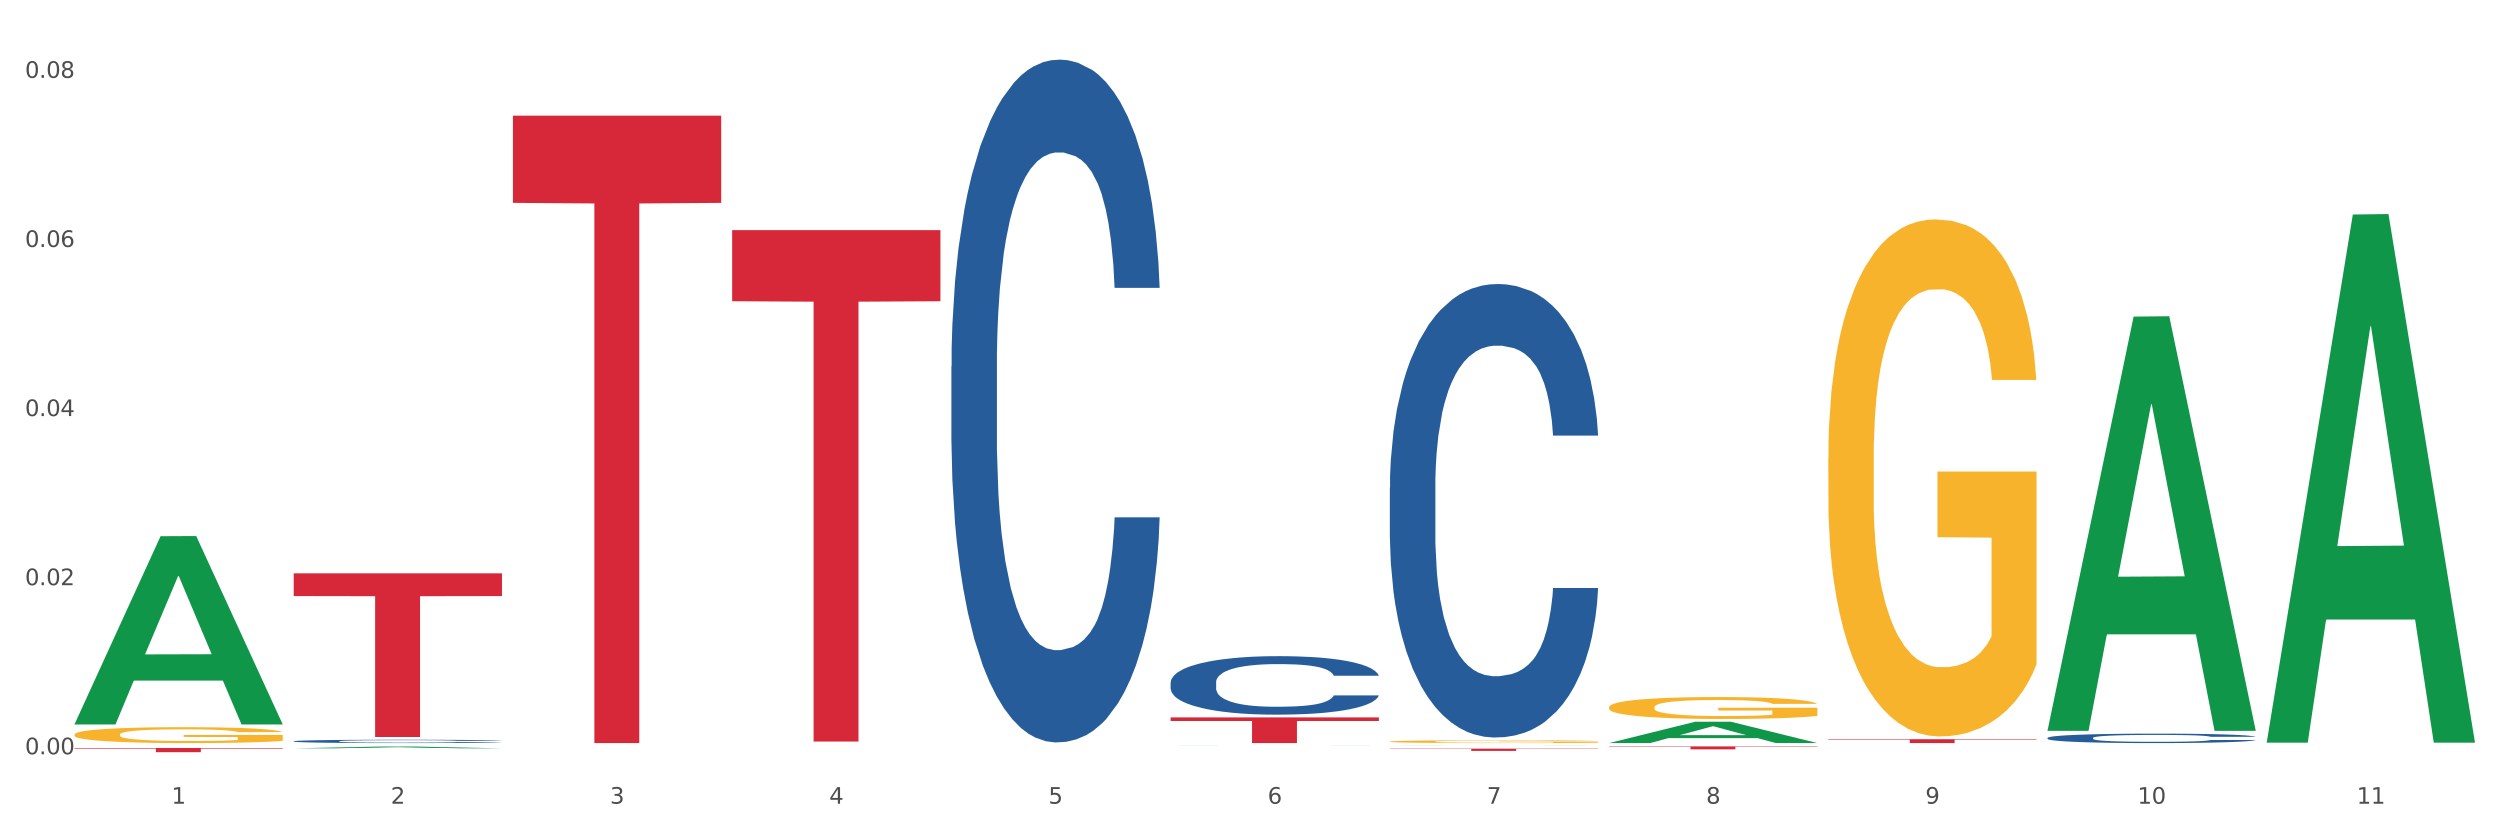
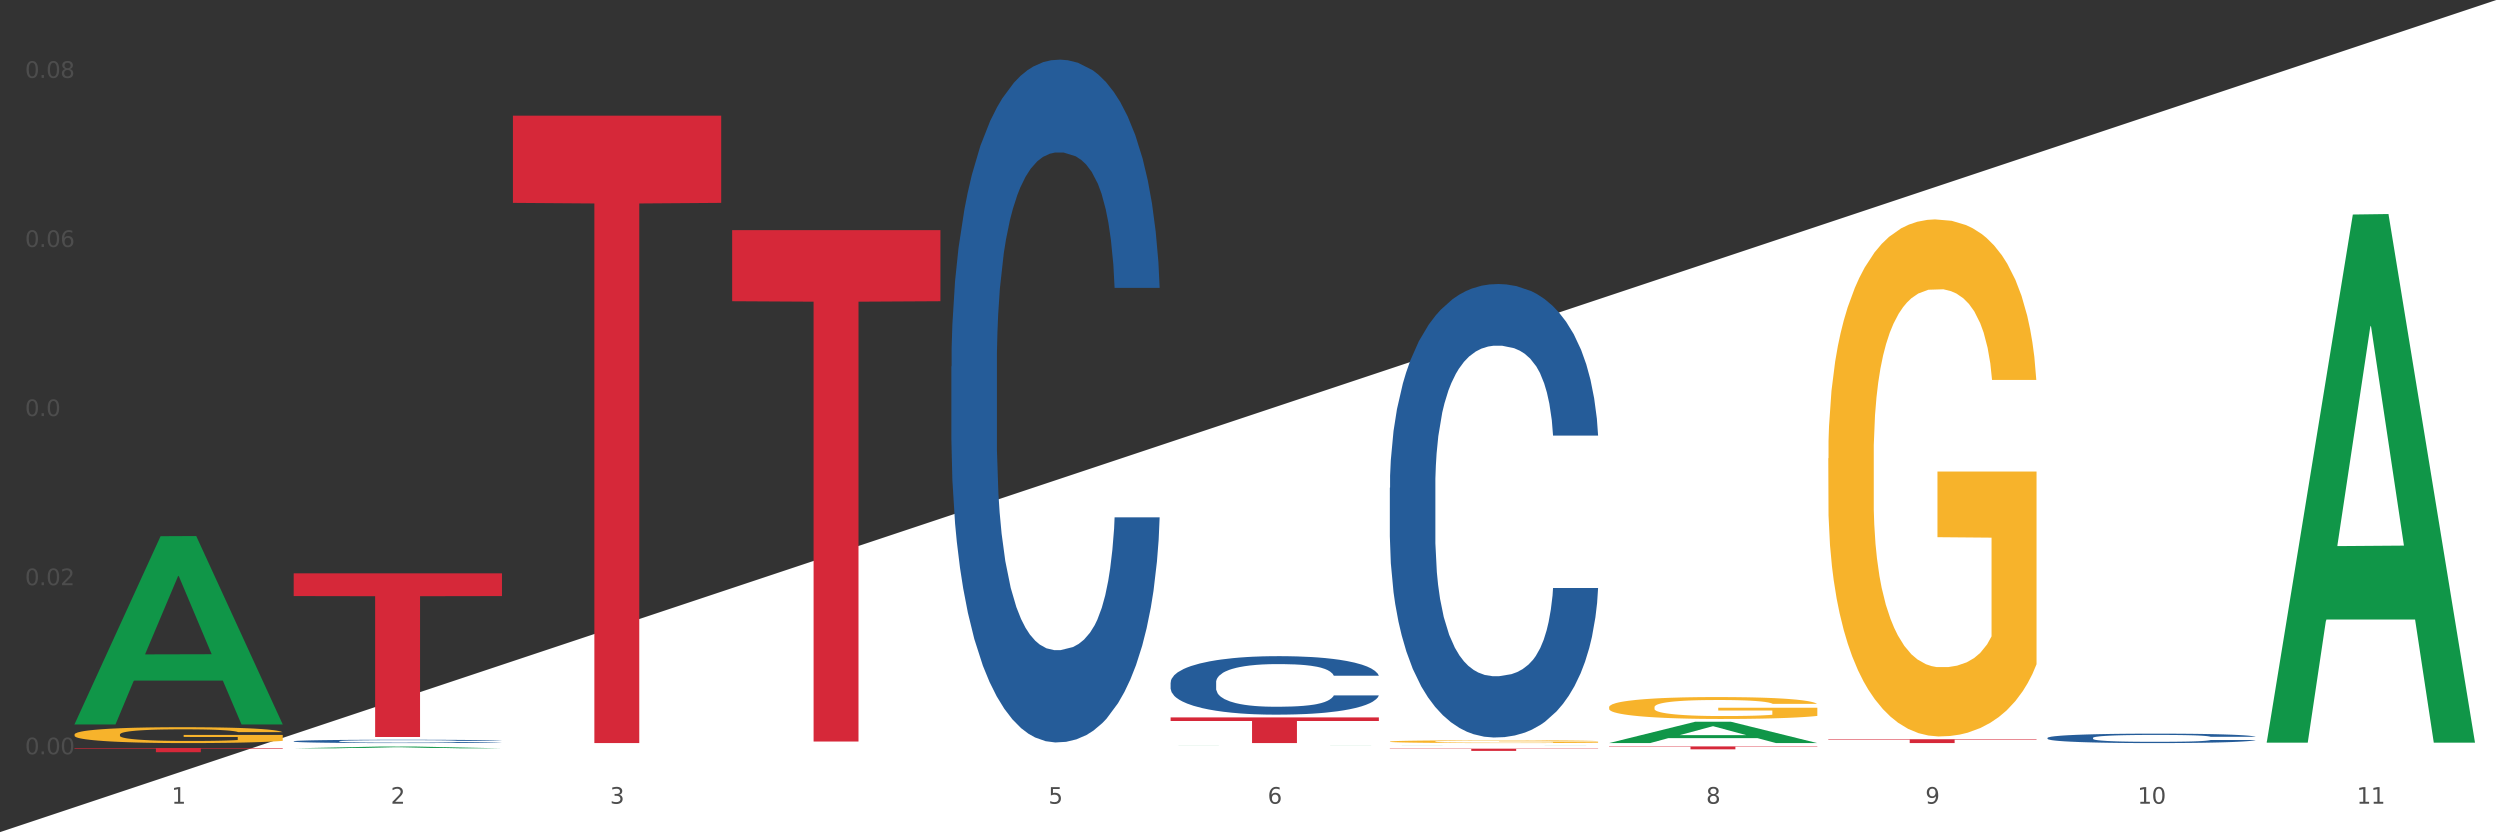
<svg xmlns="http://www.w3.org/2000/svg" xmlns:xlink="http://www.w3.org/1999/xlink" width="1080pt" height="360pt" viewBox="0 0 1080 360" version="1.1">
  <rect x="0" y="0" width="1080" height="360" fill="#333333" stroke="none" />
  <defs>
    <style type="text/css">*{stroke-linejoin: round; stroke-linecap: butt}</style>
  </defs>
  <g id="figure_1">
    <g id="patch_1">
-       <path d="M 0 360  L 1080 360  L 1080 0  L 0 0  z " style="fill: #ffffff; stroke: #ffffff; stroke-linejoin: miter" />
+       <path d="M 0 360  L 1080 360  L 1080 0  z " style="fill: #ffffff; stroke: #ffffff; stroke-linejoin: miter" />
    </g>
    <g id="axes_1">
      <g id="matplotlib.axis_1">
        <g id="xtick_1">
          <g id="text_1">
            <g style="fill: #4d4d4d" transform="translate(74.106 347.204) scale(0.096 -0.096)">
              <defs>
                <path id="DejaVuSans-31" d="M 794 531  L 1825 531  L 1825 4091  L 703 3866  L 703 4441  L 1819 4666  L 2450 4666  L 2450 531  L 3481 531  L 3481 0  L 794 0  L 794 531  z " transform="scale(0.016)" />
              </defs>
              <use xlink:href="#DejaVuSans-31" />
            </g>
          </g>
        </g>
        <g id="xtick_2">
          <g id="text_2">
            <g style="fill: #4d4d4d" transform="translate(168.812 347.204) scale(0.096 -0.096)">
              <defs>
                <path id="DejaVuSans-32" d="M 1228 531  L 3431 531  L 3431 0  L 469 0  L 469 531  Q 828 903 1448 1529  Q 2069 2156 2228 2338  Q 2531 2678 2651 2914  Q 2772 3150 2772 3378  Q 2772 3750 2511 3984  Q 2250 4219 1831 4219  Q 1534 4219 1204 4116  Q 875 4013 500 3803  L 500 4441  Q 881 4594 1212 4672  Q 1544 4750 1819 4750  Q 2544 4750 2975 4387  Q 3406 4025 3406 3419  Q 3406 3131 3298 2873  Q 3191 2616 2906 2266  Q 2828 2175 2409 1742  Q 1991 1309 1228 531  z " transform="scale(0.016)" />
              </defs>
              <use xlink:href="#DejaVuSans-32" />
            </g>
          </g>
        </g>
        <g id="xtick_3">
          <g id="text_3">
            <g style="fill: #4d4d4d" transform="translate(263.517 347.204) scale(0.096 -0.096)">
              <defs>
                <path id="DejaVuSans-33" d="M 2597 2516  Q 3050 2419 3304 2112  Q 3559 1806 3559 1356  Q 3559 666 3084 287  Q 2609 -91 1734 -91  Q 1441 -91 1130 -33  Q 819 25 488 141  L 488 750  Q 750 597 1062 519  Q 1375 441 1716 441  Q 2309 441 2620 675  Q 2931 909 2931 1356  Q 2931 1769 2642 2001  Q 2353 2234 1838 2234  L 1294 2234  L 1294 2753  L 1863 2753  Q 2328 2753 2575 2939  Q 2822 3125 2822 3475  Q 2822 3834 2567 4026  Q 2313 4219 1838 4219  Q 1578 4219 1281 4162  Q 984 4106 628 3988  L 628 4550  Q 988 4650 1302 4700  Q 1616 4750 1894 4750  Q 2613 4750 3031 4423  Q 3450 4097 3450 3541  Q 3450 3153 3228 2886  Q 3006 2619 2597 2516  z " transform="scale(0.016)" />
              </defs>
              <use xlink:href="#DejaVuSans-33" />
            </g>
          </g>
        </g>
        <g id="xtick_4">
          <g id="text_4">
            <g style="fill: #4d4d4d" transform="translate(358.223 347.204) scale(0.096 -0.096)">
              <defs>
-                 <path id="DejaVuSans-34" d="M 2419 4116  L 825 1625  L 2419 1625  L 2419 4116  z M 2253 4666  L 3047 4666  L 3047 1625  L 3713 1625  L 3713 1100  L 3047 1100  L 3047 0  L 2419 0  L 2419 1100  L 313 1100  L 313 1709  L 2253 4666  z " transform="scale(0.016)" />
-               </defs>
+                 </defs>
              <use xlink:href="#DejaVuSans-34" />
            </g>
          </g>
        </g>
        <g id="xtick_5">
          <g id="text_5">
            <g style="fill: #4d4d4d" transform="translate(452.928 347.204) scale(0.096 -0.096)">
              <defs>
                <path id="DejaVuSans-35" d="M 691 4666  L 3169 4666  L 3169 4134  L 1269 4134  L 1269 2991  Q 1406 3038 1543 3061  Q 1681 3084 1819 3084  Q 2600 3084 3056 2656  Q 3513 2228 3513 1497  Q 3513 744 3044 326  Q 2575 -91 1722 -91  Q 1428 -91 1123 -41  Q 819 9 494 109  L 494 744  Q 775 591 1075 516  Q 1375 441 1709 441  Q 2250 441 2565 725  Q 2881 1009 2881 1497  Q 2881 1984 2565 2268  Q 2250 2553 1709 2553  Q 1456 2553 1204 2497  Q 953 2441 691 2322  L 691 4666  z " transform="scale(0.016)" />
              </defs>
              <use xlink:href="#DejaVuSans-35" />
            </g>
          </g>
        </g>
        <g id="xtick_6">
          <g id="text_6">
            <g style="fill: #4d4d4d" transform="translate(547.634 347.204) scale(0.096 -0.096)">
              <defs>
                <path id="DejaVuSans-36" d="M 2113 2584  Q 1688 2584 1439 2293  Q 1191 2003 1191 1497  Q 1191 994 1439 701  Q 1688 409 2113 409  Q 2538 409 2786 701  Q 3034 994 3034 1497  Q 3034 2003 2786 2293  Q 2538 2584 2113 2584  z M 3366 4563  L 3366 3988  Q 3128 4100 2886 4159  Q 2644 4219 2406 4219  Q 1781 4219 1451 3797  Q 1122 3375 1075 2522  Q 1259 2794 1537 2939  Q 1816 3084 2150 3084  Q 2853 3084 3261 2657  Q 3669 2231 3669 1497  Q 3669 778 3244 343  Q 2819 -91 2113 -91  Q 1303 -91 875 529  Q 447 1150 447 2328  Q 447 3434 972 4092  Q 1497 4750 2381 4750  Q 2619 4750 2861 4703  Q 3103 4656 3366 4563  z " transform="scale(0.016)" />
              </defs>
              <use xlink:href="#DejaVuSans-36" />
            </g>
          </g>
        </g>
        <g id="xtick_7">
          <g id="text_7">
            <g style="fill: #4d4d4d" transform="translate(642.339 347.204) scale(0.096 -0.096)">
              <defs>
-                 <path id="DejaVuSans-37" d="M 525 4666  L 3525 4666  L 3525 4397  L 1831 0  L 1172 0  L 2766 4134  L 525 4134  L 525 4666  z " transform="scale(0.016)" />
-               </defs>
+                 </defs>
              <use xlink:href="#DejaVuSans-37" />
            </g>
          </g>
        </g>
        <g id="xtick_8">
          <g id="text_8">
            <g style="fill: #4d4d4d" transform="translate(737.044 347.204) scale(0.096 -0.096)">
              <defs>
                <path id="DejaVuSans-38" d="M 2034 2216  Q 1584 2216 1326 1975  Q 1069 1734 1069 1313  Q 1069 891 1326 650  Q 1584 409 2034 409  Q 2484 409 2743 651  Q 3003 894 3003 1313  Q 3003 1734 2745 1975  Q 2488 2216 2034 2216  z M 1403 2484  Q 997 2584 770 2862  Q 544 3141 544 3541  Q 544 4100 942 4425  Q 1341 4750 2034 4750  Q 2731 4750 3128 4425  Q 3525 4100 3525 3541  Q 3525 3141 3298 2862  Q 3072 2584 2669 2484  Q 3125 2378 3379 2068  Q 3634 1759 3634 1313  Q 3634 634 3220 271  Q 2806 -91 2034 -91  Q 1263 -91 848 271  Q 434 634 434 1313  Q 434 1759 690 2068  Q 947 2378 1403 2484  z M 1172 3481  Q 1172 3119 1398 2916  Q 1625 2713 2034 2713  Q 2441 2713 2670 2916  Q 2900 3119 2900 3481  Q 2900 3844 2670 4047  Q 2441 4250 2034 4250  Q 1625 4250 1398 4047  Q 1172 3844 1172 3481  z " transform="scale(0.016)" />
              </defs>
              <use xlink:href="#DejaVuSans-38" />
            </g>
          </g>
        </g>
        <g id="xtick_9">
          <g id="text_9">
            <g style="fill: #4d4d4d" transform="translate(831.75 347.204) scale(0.096 -0.096)">
              <defs>
                <path id="DejaVuSans-39" d="M 703 97  L 703 672  Q 941 559 1184 500  Q 1428 441 1663 441  Q 2288 441 2617 861  Q 2947 1281 2994 2138  Q 2813 1869 2534 1725  Q 2256 1581 1919 1581  Q 1219 1581 811 2004  Q 403 2428 403 3163  Q 403 3881 828 4315  Q 1253 4750 1959 4750  Q 2769 4750 3195 4129  Q 3622 3509 3622 2328  Q 3622 1225 3098 567  Q 2575 -91 1691 -91  Q 1453 -91 1209 -44  Q 966 3 703 97  z M 1959 2075  Q 2384 2075 2632 2365  Q 2881 2656 2881 3163  Q 2881 3666 2632 3958  Q 2384 4250 1959 4250  Q 1534 4250 1286 3958  Q 1038 3666 1038 3163  Q 1038 2656 1286 2365  Q 1534 2075 1959 2075  z " transform="scale(0.016)" />
              </defs>
              <use xlink:href="#DejaVuSans-39" />
            </g>
          </g>
        </g>
        <g id="xtick_10">
          <g id="text_10">
            <g style="fill: #4d4d4d" transform="translate(923.401 347.204) scale(0.096 -0.096)">
              <defs>
                <path id="DejaVuSans-30" d="M 2034 4250  Q 1547 4250 1301 3770  Q 1056 3291 1056 2328  Q 1056 1369 1301 889  Q 1547 409 2034 409  Q 2525 409 2770 889  Q 3016 1369 3016 2328  Q 3016 3291 2770 3770  Q 2525 4250 2034 4250  z M 2034 4750  Q 2819 4750 3233 4129  Q 3647 3509 3647 2328  Q 3647 1150 3233 529  Q 2819 -91 2034 -91  Q 1250 -91 836 529  Q 422 1150 422 2328  Q 422 3509 836 4129  Q 1250 4750 2034 4750  z " transform="scale(0.016)" />
              </defs>
              <use xlink:href="#DejaVuSans-31" />
              <use xlink:href="#DejaVuSans-30" transform="translate(63.623 0)" />
            </g>
          </g>
        </g>
        <g id="xtick_11">
          <g id="text_11">
            <g style="fill: #4d4d4d" transform="translate(1018.107 347.204) scale(0.096 -0.096)">
              <use xlink:href="#DejaVuSans-31" />
              <use xlink:href="#DejaVuSans-31" transform="translate(63.623 0)" />
            </g>
          </g>
        </g>
        <g id="xtick_12" />
        <g id="xtick_13" />
        <g id="xtick_14" />
        <g id="xtick_15" />
        <g id="xtick_16" />
        <g id="xtick_17" />
        <g id="xtick_18" />
        <g id="xtick_19" />
        <g id="xtick_20" />
        <g id="xtick_21" />
      </g>
      <g id="matplotlib.axis_2">
        <g id="ytick_1">
          <g id="text_12">
            <g style="fill: #4d4d4d" transform="translate(10.8 325.849) scale(0.096 -0.096)">
              <defs>
                <path id="DejaVuSans-2e" d="M 684 794  L 1344 794  L 1344 0  L 684 0  L 684 794  z " transform="scale(0.016)" />
              </defs>
              <use xlink:href="#DejaVuSans-30" />
              <use xlink:href="#DejaVuSans-2e" transform="translate(63.623 0)" />
              <use xlink:href="#DejaVuSans-30" transform="translate(95.41 0)" />
              <use xlink:href="#DejaVuSans-30" transform="translate(159.033 0)" />
            </g>
          </g>
        </g>
        <g id="ytick_2">
          <g id="text_13">
            <g style="fill: #4d4d4d" transform="translate(10.8 252.796) scale(0.096 -0.096)">
              <use xlink:href="#DejaVuSans-30" />
              <use xlink:href="#DejaVuSans-2e" transform="translate(63.623 0)" />
              <use xlink:href="#DejaVuSans-30" transform="translate(95.41 0)" />
              <use xlink:href="#DejaVuSans-32" transform="translate(159.033 0)" />
            </g>
          </g>
        </g>
        <g id="ytick_3">
          <g id="text_14">
            <g style="fill: #4d4d4d" transform="translate(10.8 179.743) scale(0.096 -0.096)">
              <use xlink:href="#DejaVuSans-30" />
              <use xlink:href="#DejaVuSans-2e" transform="translate(63.623 0)" />
              <use xlink:href="#DejaVuSans-30" transform="translate(95.41 0)" />
              <use xlink:href="#DejaVuSans-34" transform="translate(159.033 0)" />
            </g>
          </g>
        </g>
        <g id="ytick_4">
          <g id="text_15">
            <g style="fill: #4d4d4d" transform="translate(10.8 106.69) scale(0.096 -0.096)">
              <use xlink:href="#DejaVuSans-30" />
              <use xlink:href="#DejaVuSans-2e" transform="translate(63.623 0)" />
              <use xlink:href="#DejaVuSans-30" transform="translate(95.41 0)" />
              <use xlink:href="#DejaVuSans-36" transform="translate(159.033 0)" />
            </g>
          </g>
        </g>
        <g id="ytick_5">
          <g id="text_16">
            <g style="fill: #4d4d4d" transform="translate(10.8 33.637) scale(0.096 -0.096)">
              <use xlink:href="#DejaVuSans-30" />
              <use xlink:href="#DejaVuSans-2e" transform="translate(63.623 0)" />
              <use xlink:href="#DejaVuSans-30" transform="translate(95.41 0)" />
              <use xlink:href="#DejaVuSans-38" transform="translate(159.033 0)" />
            </g>
          </g>
        </g>
        <g id="ytick_6" />
        <g id="ytick_7" />
        <g id="ytick_8" />
        <g id="ytick_9" />
      </g>
      <g id="PolyCollection_1">
        <path d="M 32.175 312.809  L 32.268 312.733  L 69.369 231.641  L 84.766 231.565  L 122.145 312.962  L 104.337 312.962  L 96.267 294.008  L 57.96 294.008  L 57.682 294.313  L 49.891 312.962  L 32.175 312.962  L 32.175 312.809  L 62.783 282.696  L 91.444 282.62  L 77.253 248.914  L 77.067 248.761  L 76.882 248.991  L 62.691 282.62  L 62.783 282.696  L 32.175 312.809  z " clip-path="url(#pb9188bd4e2)" style="fill: #109648" />
        <path d="M 600.408 210.722  L 600.514 210.543  L 600.514 205.534  L 600.833 198.735  L 602.003 186.211  L 603.492 176.728  L 606.044 165.635  L 607.427 160.983  L 609.235 155.795  L 612.957 147.386  L 617.211 140.229  L 620.189 136.293  L 622.422 133.788  L 627.42 129.315  L 630.292 127.347  L 633.269 125.737  L 635.822 124.663  L 640.076 123.411  L 643.479 122.874  L 647.414 122.695  L 650.71 122.874  L 655.071 123.59  L 661.451 125.737  L 663.897 126.989  L 667.194 129.136  L 670.597 131.999  L 673.362 134.861  L 676.553 138.976  L 679.85 144.344  L 683.04 151.143  L 685.273 157.405  L 687.081 164.025  L 688.677 172.076  L 689.846 180.843  L 690.378 188.179  L 670.916 188.179  L 670.385 181.559  L 669.321 174.402  L 668.258 169.571  L 667.088 165.635  L 665.28 161.162  L 663.685 158.3  L 661.026 154.9  L 658.58 152.753  L 656.559 151.501  L 654.113 150.427  L 648.902 149.354  L 645.18 149.354  L 642.841 149.712  L 639.969 150.606  L 637.523 151.859  L 634.652 154.006  L 632.419 156.331  L 630.185 159.373  L 628.909 161.52  L 626.995 165.456  L 625.719 168.677  L 624.017 174.223  L 623.06 178.159  L 621.358 188.358  L 620.614 195.872  L 620.295 201.061  L 620.082 206.786  L 620.082 234.697  L 620.72 247.221  L 621.252 252.589  L 622.103 258.672  L 623.698 266.545  L 626.038 274.238  L 628.484 279.784  L 630.504 283.184  L 632.419 285.689  L 634.333 287.657  L 636.672 289.446  L 638.587 290.519  L 641.458 291.593  L 644.861 292.13  L 647.52 292.13  L 652.944 291.235  L 655.39 290.341  L 657.729 289.088  L 660.282 287.12  L 662.302 284.973  L 663.472 283.363  L 665.386 279.963  L 666.875 276.385  L 668.151 272.27  L 669.002 268.692  L 669.959 263.324  L 670.704 257.241  L 670.916 254.02  L 690.378 254.02  L 689.953 260.461  L 689.208 266.723  L 687.719 275.133  L 686.55 279.963  L 684.742 285.868  L 682.827 290.877  L 680.169 296.424  L 677.723 300.539  L 675.17 304.117  L 672.405 307.338  L 667.407 311.811  L 665.599 313.063  L 661.771 315.21  L 658.793 316.462  L 654.433 317.715  L 649.966 318.431  L 645.287 318.609  L 641.139 318.252  L 636.566 317.178  L 633.695 316.105  L 630.504 314.494  L 626.782 311.99  L 623.273 308.948  L 619.976 305.37  L 616.892 301.254  L 614.02 296.603  L 610.298 288.909  L 607.533 281.395  L 605.513 274.417  L 604.13 268.513  L 602.748 260.998  L 602.003 255.809  L 600.833 243.285  L 600.408 231.656  L 600.408 210.722  z " clip-path="url(#pb9188bd4e2)" style="fill: #255c99" />
        <path d="M 884.524 318.767  L 884.631 318.763  L 884.631 318.659  L 884.95 318.517  L 886.12 318.256  L 887.608 318.059  L 890.161 317.827  L 891.543 317.73  L 893.351 317.622  L 897.073 317.447  L 901.327 317.298  L 904.305 317.216  L 906.538 317.164  L 911.537 317.07  L 914.408 317.029  L 917.386 316.996  L 919.938 316.973  L 924.192 316.947  L 927.595 316.936  L 931.53 316.932  L 934.827 316.936  L 939.187 316.951  L 945.568 316.996  L 948.014 317.022  L 951.311 317.067  L 954.714 317.126  L 957.479 317.186  L 960.669 317.272  L 963.966 317.384  L 967.157 317.525  L 969.39 317.656  L 971.198 317.794  L 972.793 317.962  L 973.963 318.144  L 974.495 318.297  L 955.033 318.297  L 954.501 318.159  L 953.438 318.01  L 952.374 317.909  L 951.204 317.827  L 949.396 317.734  L 947.801 317.674  L 945.143 317.604  L 942.697 317.559  L 940.676 317.533  L 938.23 317.51  L 933.019 317.488  L 929.297 317.488  L 926.957 317.496  L 924.086 317.514  L 921.64 317.54  L 918.768 317.585  L 916.535 317.633  L 914.302 317.697  L 913.026 317.742  L 911.111 317.824  L 909.835 317.891  L 908.134 318.006  L 907.176 318.088  L 905.475 318.301  L 904.73 318.458  L 904.411 318.566  L 904.199 318.685  L 904.199 319.267  L 904.837 319.528  L 905.368 319.64  L 906.219 319.766  L 907.814 319.93  L 910.154 320.091  L 912.6 320.206  L 914.621 320.277  L 916.535 320.329  L 918.449 320.37  L 920.789 320.408  L 922.703 320.43  L 925.575 320.453  L 928.978 320.464  L 931.636 320.464  L 937.06 320.445  L 939.506 320.426  L 941.846 320.4  L 944.398 320.359  L 946.419 320.315  L 947.589 320.281  L 949.503 320.21  L 950.992 320.136  L 952.268 320.05  L 953.119 319.975  L 954.076 319.863  L 954.82 319.737  L 955.033 319.669  L 974.495 319.669  L 974.069 319.804  L 973.325 319.934  L 971.836 320.109  L 970.666 320.21  L 968.858 320.333  L 966.944 320.438  L 964.285 320.553  L 961.839 320.639  L 959.287 320.714  L 956.522 320.781  L 951.523 320.874  L 949.715 320.9  L 945.887 320.945  L 942.909 320.971  L 938.549 320.997  L 934.082 321.012  L 929.403 321.016  L 925.256 321.008  L 920.683 320.986  L 917.811 320.963  L 914.621 320.93  L 910.899 320.878  L 907.389 320.814  L 904.092 320.74  L 901.008 320.654  L 898.137 320.557  L 894.415 320.397  L 891.65 320.24  L 889.629 320.095  L 888.246 319.972  L 886.864 319.815  L 886.12 319.707  L 884.95 319.446  L 884.524 319.203  L 884.524 318.767  z " clip-path="url(#pb9188bd4e2)" style="fill: #255c99" />
        <path d="M 126.88 320.217  L 126.987 320.216  L 126.987 320.178  L 127.306 320.128  L 128.476 320.035  L 129.965 319.965  L 132.517 319.883  L 133.899 319.849  L 135.707 319.81  L 139.43 319.748  L 143.683 319.695  L 146.661 319.666  L 148.894 319.647  L 153.893 319.614  L 156.764 319.6  L 159.742 319.588  L 162.294 319.58  L 166.548 319.57  L 169.951 319.566  L 173.886 319.565  L 177.183 319.566  L 181.543 319.572  L 187.924 319.588  L 190.37 319.597  L 193.667 319.613  L 197.07 319.634  L 199.835 319.655  L 203.025 319.686  L 206.322 319.725  L 209.513 319.776  L 211.746 319.822  L 213.554 319.871  L 215.149 319.931  L 216.319 319.996  L 216.851 320.05  L 197.389 320.05  L 196.857 320.001  L 195.794 319.948  L 194.73 319.912  L 193.561 319.883  L 191.753 319.85  L 190.157 319.829  L 187.499 319.804  L 185.053 319.788  L 183.032 319.778  L 180.586 319.77  L 175.375 319.763  L 171.653 319.763  L 169.313 319.765  L 166.442 319.772  L 163.996 319.781  L 161.124 319.797  L 158.891 319.814  L 156.658 319.837  L 155.382 319.853  L 153.467 319.882  L 152.191 319.906  L 150.49 319.947  L 149.533 319.976  L 147.831 320.051  L 147.087 320.107  L 146.768 320.145  L 146.555 320.188  L 146.555 320.394  L 147.193 320.487  L 147.725 320.527  L 148.575 320.572  L 150.171 320.63  L 152.51 320.687  L 154.956 320.728  L 156.977 320.753  L 158.891 320.772  L 160.805 320.786  L 163.145 320.8  L 165.059 320.808  L 167.931 320.816  L 171.334 320.82  L 173.993 320.82  L 179.416 320.813  L 181.862 320.806  L 184.202 320.797  L 186.754 320.782  L 188.775 320.767  L 189.945 320.755  L 191.859 320.729  L 193.348 320.703  L 194.624 320.673  L 195.475 320.646  L 196.432 320.606  L 197.176 320.561  L 197.389 320.537  L 216.851 320.537  L 216.425 320.585  L 215.681 320.631  L 214.192 320.694  L 213.022 320.729  L 211.214 320.773  L 209.3 320.81  L 206.641 320.851  L 204.195 320.882  L 201.643 320.908  L 198.878 320.932  L 193.88 320.965  L 192.072 320.975  L 188.243 320.99  L 185.265 321  L 180.905 321.009  L 176.439 321.014  L 171.759 321.016  L 167.612 321.013  L 163.039 321.005  L 160.167 320.997  L 156.977 320.985  L 153.255 320.967  L 149.745 320.944  L 146.448 320.918  L 143.364 320.887  L 140.493 320.853  L 136.771 320.796  L 134.006 320.74  L 131.985 320.688  L 130.603 320.645  L 129.22 320.589  L 128.476 320.551  L 127.306 320.458  L 126.88 320.372  L 126.88 320.217  z " clip-path="url(#pb9188bd4e2)" style="fill: #255c99" />
        <path d="M 126.88 247.672  L 216.851 247.672  L 216.851 257.498  L 181.46 257.564  L 181.46 318.379  L 162.058 318.379  L 162.058 257.564  L 126.88 257.498  L 126.88 247.738  L 126.88 247.672  z " clip-path="url(#pb9188bd4e2)" style="fill: #d62839" />
        <path d="M 221.586 49.976  L 311.556 49.976  L 311.556 87.641  L 276.165 87.896  L 276.165 321.016  L 256.764 321.016  L 256.764 87.896  L 221.586 87.641  L 221.586 50.23  L 221.586 49.976  z " clip-path="url(#pb9188bd4e2)" style="fill: #d62839" />
        <path d="M 316.291 99.425  L 406.262 99.425  L 406.262 130.126  L 370.871 130.333  L 370.871 320.343  L 351.469 320.343  L 351.469 130.333  L 316.291 130.126  L 316.291 99.633  L 316.291 99.425  z " clip-path="url(#pb9188bd4e2)" style="fill: #d62839" />
        <path d="M 505.702 309.921  L 595.673 309.921  L 595.673 311.46  L 560.281 311.471  L 560.281 321.001  L 540.88 321.001  L 540.88 311.471  L 505.702 311.46  L 505.702 309.931  L 505.702 309.921  z " clip-path="url(#pb9188bd4e2)" style="fill: #d62839" />
        <path d="M 600.408 323.42  L 690.378 323.42  L 690.378 323.555  L 654.987 323.555  L 654.987 324.387  L 635.586 324.387  L 635.586 323.555  L 600.408 323.555  L 600.408 323.421  L 600.408 323.42  z " clip-path="url(#pb9188bd4e2)" style="fill: #d62839" />
        <path d="M 695.113 322.446  L 785.084 322.446  L 785.084 322.623  L 749.692 322.624  L 749.692 323.718  L 730.291 323.718  L 730.291 322.624  L 695.113 322.623  L 695.113 322.447  L 695.113 322.446  z " clip-path="url(#pb9188bd4e2)" style="fill: #d62839" />
        <path d="M 789.819 319.338  L 879.789 319.338  L 879.789 319.571  L 844.398 319.572  L 844.398 321.016  L 824.997 321.016  L 824.997 319.572  L 789.819 319.571  L 789.819 319.339  L 789.819 319.338  z " clip-path="url(#pb9188bd4e2)" style="fill: #d62839" />
        <path d="M 32.175 323.147  L 122.145 323.147  L 122.145 323.398  L 86.754 323.399  L 86.754 324.95  L 67.353 324.95  L 67.353 323.399  L 32.175 323.398  L 32.175 323.149  L 32.175 323.147  z " clip-path="url(#pb9188bd4e2)" style="fill: #d62839" />
        <path d="M 505.702 294.814  L 505.809 294.791  L 505.809 294.145  L 506.128 293.268  L 507.298 291.652  L 508.786 290.428  L 511.339 288.997  L 512.721 288.397  L 514.529 287.727  L 518.251 286.642  L 522.505 285.719  L 525.483 285.211  L 527.716 284.888  L 532.715 284.311  L 535.586 284.057  L 538.564 283.849  L 541.116 283.71  L 545.37 283.549  L 548.773 283.48  L 552.708 283.457  L 556.005 283.48  L 560.365 283.572  L 566.746 283.849  L 569.192 284.011  L 572.489 284.288  L 575.892 284.657  L 578.657 285.026  L 581.847 285.557  L 585.144 286.25  L 588.335 287.127  L 590.568 287.935  L 592.376 288.789  L 593.971 289.828  L 595.141 290.959  L 595.673 291.906  L 576.211 291.906  L 575.679 291.052  L 574.616 290.128  L 573.552 289.505  L 572.382 288.997  L 570.575 288.42  L 568.979 288.051  L 566.321 287.612  L 563.875 287.335  L 561.854 287.173  L 559.408 287.035  L 554.197 286.896  L 550.475 286.896  L 548.135 286.942  L 545.264 287.058  L 542.818 287.219  L 539.946 287.496  L 537.713 287.797  L 535.48 288.189  L 534.204 288.466  L 532.289 288.974  L 531.013 289.389  L 529.312 290.105  L 528.354 290.613  L 526.653 291.929  L 525.908 292.898  L 525.589 293.568  L 525.377 294.307  L 525.377 297.908  L 526.015 299.524  L 526.547 300.216  L 527.397 301.001  L 528.993 302.017  L 531.332 303.01  L 533.778 303.725  L 535.799 304.164  L 537.713 304.487  L 539.627 304.741  L 541.967 304.972  L 543.881 305.11  L 546.753 305.249  L 550.156 305.318  L 552.814 305.318  L 558.238 305.203  L 560.684 305.087  L 563.024 304.926  L 565.576 304.672  L 567.597 304.395  L 568.767 304.187  L 570.681 303.748  L 572.17 303.287  L 573.446 302.756  L 574.297 302.294  L 575.254 301.602  L 575.998 300.817  L 576.211 300.401  L 595.673 300.401  L 595.247 301.232  L 594.503 302.04  L 593.014 303.125  L 591.844 303.748  L 590.036 304.51  L 588.122 305.157  L 585.463 305.872  L 583.017 306.403  L 580.465 306.865  L 577.7 307.28  L 572.701 307.858  L 570.894 308.019  L 567.065 308.296  L 564.087 308.458  L 559.727 308.619  L 555.26 308.712  L 550.581 308.735  L 546.434 308.689  L 541.861 308.55  L 538.989 308.412  L 535.799 308.204  L 532.077 307.881  L 528.567 307.488  L 525.27 307.027  L 522.186 306.496  L 519.315 305.895  L 515.593 304.903  L 512.828 303.933  L 510.807 303.033  L 509.425 302.271  L 508.042 301.301  L 507.298 300.632  L 506.128 299.016  L 505.702 297.515  L 505.702 294.814  z " clip-path="url(#pb9188bd4e2)" style="fill: #255c99" />
        <path d="M 789.819 197.997  L 789.925 197.793  L 789.925 190.449  L 790.138 184.125  L 791.2 168.826  L 792.793 156.178  L 793.962 149.446  L 795.13 143.938  L 796.511 138.43  L 798.21 132.718  L 801.291 124.354  L 803.203 120.07  L 805.54 115.582  L 809.789 109.054  L 812.869 105.382  L 816.056 102.322  L 821.261 98.65  L 824.66 97.019  L 828.271 95.795  L 832.626 94.979  L 835.919 94.775  L 843.142 95.387  L 849.303 97.223  L 852.277 98.65  L 856.101 101.098  L 858.12 102.73  L 861.413 105.994  L 864.812 110.278  L 867.149 113.95  L 870.654 120.886  L 873.309 127.822  L 875.753 136.39  L 877.027 142.306  L 877.983 147.814  L 878.833 154.138  L 879.683 164.134  L 860.563 164.134  L 859.819 156.994  L 858.651 150.262  L 856.951 143.734  L 855.464 139.654  L 852.915 134.554  L 850.578 131.29  L 848.135 128.842  L 845.161 126.802  L 842.824 125.782  L 839.531 124.966  L 833.051 125.17  L 828.696 126.802  L 825.722 128.842  L 823.81 130.678  L 822.11 132.718  L 820.198 135.574  L 817.968 139.858  L 816.374 143.734  L 814.781 148.63  L 813.506 153.526  L 812.338 159.238  L 811.382 165.358  L 810.638 171.682  L 810.001 179.434  L 809.47 192.285  L 809.47 220.233  L 809.682 226.557  L 810.213 234.921  L 810.851 241.245  L 811.913 248.793  L 812.869 253.893  L 814.675 261.236  L 816.693 267.356  L 818.286 271.232  L 819.88 274.496  L 822.641 278.984  L 825.722 282.656  L 828.377 284.9  L 831.989 286.94  L 834.432 287.756  L 836.557 288.164  L 841.761 288.164  L 845.479 287.552  L 849.622 286.124  L 852.809 284.288  L 855.464 282.044  L 858.438 278.372  L 860.35 274.904  L 860.35 232.269  L 836.981 232.065  L 836.981 203.709  L 879.789 203.709  L 879.789 286.94  L 877.983 291.224  L 875.965 295.1  L 873.841 298.568  L 870.654 302.852  L 866.83 306.932  L 863.431 309.788  L 859.819 312.236  L 855.57 314.48  L 850.047 316.52  L 846.648 317.336  L 842.399 317.948  L 837.406 318.152  L 833.051 317.744  L 828.802 316.724  L 824.341 314.888  L 819.986 312.236  L 816.693 309.584  L 813.4 306.32  L 809.895 302.036  L 807.133 297.956  L 805.009 294.284  L 802.672 289.592  L 800.122 283.472  L 798.21 277.964  L 796.511 272.252  L 794.705 264.908  L 793.43 258.585  L 792.156 250.629  L 791.412 244.713  L 790.562 235.533  L 789.925 222.681  L 789.819 197.997  z " clip-path="url(#pb9188bd4e2)" style="fill: #f7b32b" />
        <path d="M 695.113 305.504  L 695.22 305.495  L 695.22 305.184  L 695.432 304.916  L 696.494 304.267  L 698.088 303.731  L 699.256 303.446  L 700.424 303.212  L 701.805 302.979  L 703.505 302.737  L 706.585 302.382  L 708.497 302.201  L 710.834 302.01  L 715.083 301.734  L 718.164 301.578  L 721.35 301.448  L 726.555 301.293  L 729.954 301.223  L 733.566 301.172  L 737.921 301.137  L 741.214 301.128  L 748.437 301.154  L 754.598 301.232  L 757.572 301.293  L 761.396 301.396  L 763.414 301.466  L 766.707 301.604  L 770.106 301.786  L 772.443 301.941  L 775.948 302.235  L 778.604 302.529  L 781.047 302.892  L 782.322 303.143  L 783.278 303.377  L 784.128 303.645  L 784.977 304.068  L 765.857 304.068  L 765.114 303.766  L 763.945 303.48  L 762.246 303.204  L 760.759 303.031  L 758.209 302.815  L 755.872 302.676  L 753.429 302.572  L 750.455 302.486  L 748.118 302.443  L 744.825 302.408  L 738.346 302.417  L 733.991 302.486  L 731.016 302.572  L 729.104 302.65  L 727.405 302.737  L 725.493 302.858  L 723.262 303.039  L 721.669 303.204  L 720.076 303.411  L 718.801 303.619  L 717.632 303.861  L 716.676 304.12  L 715.933 304.388  L 715.296 304.717  L 714.764 305.262  L 714.764 306.447  L 714.977 306.715  L 715.508 307.069  L 716.145 307.337  L 717.208 307.657  L 718.164 307.873  L 719.969 308.185  L 721.988 308.444  L 723.581 308.608  L 725.174 308.747  L 727.936 308.937  L 731.016 309.093  L 733.672 309.188  L 737.284 309.274  L 739.727 309.309  L 741.851 309.326  L 747.056 309.326  L 750.774 309.3  L 754.916 309.24  L 758.103 309.162  L 760.759 309.067  L 763.733 308.911  L 765.645 308.764  L 765.645 306.957  L 742.276 306.948  L 742.276 305.746  L 785.084 305.746  L 785.084 309.274  L 783.278 309.456  L 781.26 309.62  L 779.135 309.767  L 775.948 309.949  L 772.124 310.122  L 768.725 310.243  L 765.114 310.347  L 760.865 310.442  L 755.341 310.528  L 751.942 310.563  L 747.693 310.589  L 742.701 310.597  L 738.346 310.58  L 734.097 310.537  L 729.636 310.459  L 725.28 310.347  L 721.988 310.234  L 718.695 310.096  L 715.189 309.914  L 712.428 309.741  L 710.303 309.586  L 707.966 309.387  L 705.417 309.127  L 703.505 308.894  L 701.805 308.652  L 700 308.34  L 698.725 308.072  L 697.45 307.735  L 696.707 307.484  L 695.857 307.095  L 695.22 306.55  L 695.113 305.504  z " clip-path="url(#pb9188bd4e2)" style="fill: #f7b32b" />
        <path d="M 600.408 320.359  L 600.514 320.358  L 600.514 320.318  L 600.727 320.283  L 601.789 320.2  L 603.382 320.131  L 604.551 320.094  L 605.719 320.064  L 607.1 320.034  L 608.799 320.003  L 611.88 319.957  L 613.792 319.933  L 616.129 319.909  L 620.378 319.873  L 623.458 319.853  L 626.645 319.836  L 631.85 319.816  L 635.249 319.807  L 638.86 319.801  L 643.215 319.796  L 646.508 319.795  L 653.731 319.799  L 659.892 319.809  L 662.867 319.816  L 666.691 319.83  L 668.709 319.839  L 672.002 319.857  L 675.401 319.88  L 677.738 319.9  L 681.243 319.938  L 683.899 319.976  L 686.342 320.023  L 687.616 320.055  L 688.572 320.085  L 689.422 320.12  L 690.272 320.174  L 671.152 320.174  L 670.408 320.135  L 669.24 320.098  L 667.54 320.063  L 666.053 320.04  L 663.504 320.013  L 661.167 319.995  L 658.724 319.981  L 655.75 319.97  L 653.413 319.965  L 650.12 319.96  L 643.64 319.961  L 639.285 319.97  L 636.311 319.981  L 634.399 319.991  L 632.699 320.003  L 630.787 320.018  L 628.557 320.042  L 626.963 320.063  L 625.37 320.089  L 624.095 320.116  L 622.927 320.147  L 621.971 320.181  L 621.227 320.215  L 620.59 320.258  L 620.059 320.328  L 620.059 320.481  L 620.271 320.515  L 620.803 320.561  L 621.44 320.595  L 622.502 320.637  L 623.458 320.665  L 625.264 320.705  L 627.282 320.738  L 628.875 320.759  L 630.469 320.777  L 633.231 320.802  L 636.311 320.822  L 638.967 320.834  L 642.578 320.845  L 645.021 320.85  L 647.146 320.852  L 652.351 320.852  L 656.068 320.848  L 660.211 320.841  L 663.398 320.831  L 666.053 320.818  L 669.027 320.798  L 670.939 320.779  L 670.939 320.546  L 647.571 320.545  L 647.571 320.39  L 690.378 320.39  L 690.378 320.845  L 688.572 320.868  L 686.554 320.89  L 684.43 320.909  L 681.243 320.932  L 677.419 320.954  L 674.02 320.97  L 670.408 320.983  L 666.159 320.996  L 660.636 321.007  L 657.237 321.011  L 652.988 321.014  L 647.995 321.016  L 643.64 321.013  L 639.391 321.008  L 634.93 320.998  L 630.575 320.983  L 627.282 320.969  L 623.989 320.951  L 620.484 320.928  L 617.722 320.905  L 615.598 320.885  L 613.261 320.86  L 610.711 320.826  L 608.799 320.796  L 607.1 320.765  L 605.294 320.725  L 604.019 320.69  L 602.745 320.647  L 602.001 320.614  L 601.151 320.564  L 600.514 320.494  L 600.408 320.359  z " clip-path="url(#pb9188bd4e2)" style="fill: #f7b32b" />
        <path d="M 410.997 158.299  L 411.103 158.03  L 411.103 150.487  L 411.422 140.25  L 412.592 121.393  L 414.081 107.115  L 416.633 90.413  L 418.016 83.409  L 419.824 75.596  L 423.546 62.935  L 427.8 52.16  L 430.778 46.233  L 433.011 42.462  L 438.009 35.727  L 440.881 32.764  L 443.858 30.339  L 446.411 28.723  L 450.665 26.837  L 454.068 26.029  L 458.003 25.759  L 461.299 26.029  L 465.66 27.106  L 472.041 30.339  L 474.487 32.225  L 477.783 35.458  L 481.186 39.768  L 483.951 44.078  L 487.142 50.274  L 490.439 58.356  L 493.629 68.592  L 495.862 78.021  L 497.67 87.988  L 499.266 100.111  L 500.435 113.311  L 500.967 124.356  L 481.505 124.356  L 480.974 114.388  L 479.91 103.613  L 478.847 96.339  L 477.677 90.413  L 475.869 83.678  L 474.274 79.368  L 471.615 74.25  L 469.169 71.017  L 467.149 69.131  L 464.703 67.515  L 459.491 65.898  L 455.769 65.898  L 453.43 66.437  L 450.558 67.784  L 448.112 69.67  L 445.241 72.903  L 443.008 76.405  L 440.774 80.984  L 439.498 84.217  L 437.584 90.143  L 436.308 94.992  L 434.606 103.344  L 433.649 109.27  L 431.947 124.625  L 431.203 135.94  L 430.884 143.752  L 430.671 152.372  L 430.671 194.397  L 431.309 213.254  L 431.841 221.336  L 432.692 230.495  L 434.287 242.348  L 436.627 253.932  L 439.073 262.283  L 441.093 267.401  L 443.008 271.173  L 444.922 274.136  L 447.262 276.83  L 449.176 278.446  L 452.047 280.063  L 455.45 280.871  L 458.109 280.871  L 463.533 279.524  L 465.979 278.177  L 468.318 276.291  L 470.871 273.328  L 472.891 270.095  L 474.061 267.671  L 475.975 262.552  L 477.464 257.165  L 478.74 250.969  L 479.591 245.581  L 480.548 237.499  L 481.293 228.34  L 481.505 223.491  L 500.967 223.491  L 500.542 233.189  L 499.797 242.618  L 498.308 255.279  L 497.139 262.552  L 495.331 271.442  L 493.416 278.985  L 490.758 287.336  L 488.312 293.532  L 485.759 298.92  L 482.994 303.769  L 477.996 310.504  L 476.188 312.389  L 472.36 315.622  L 469.382 317.508  L 465.022 319.394  L 460.555 320.471  L 455.876 320.741  L 451.728 320.202  L 447.155 318.585  L 444.284 316.969  L 441.093 314.545  L 437.371 310.773  L 433.862 306.193  L 430.565 300.806  L 427.481 294.61  L 424.609 287.606  L 420.887 276.022  L 418.122 264.708  L 416.102 254.201  L 414.719 245.312  L 413.337 233.997  L 412.592 226.185  L 411.422 207.328  L 410.997 189.817  L 410.997 158.299  z " clip-path="url(#pb9188bd4e2)" style="fill: #255c99" />
        <path d="M 600.408 322.234  L 600.501 322.234  L 637.602 322.201  L 652.999 322.201  L 690.378 322.234  L 672.57 322.234  L 664.5 322.227  L 626.193 322.227  L 625.915 322.227  L 618.124 322.234  L 600.408 322.234  L 600.408 322.234  L 631.016 322.222  L 659.677 322.222  L 645.486 322.208  L 645.3 322.208  L 645.115 322.208  L 630.924 322.222  L 631.016 322.222  L 600.408 322.234  z " clip-path="url(#pb9188bd4e2)" style="fill: #109648" />
        <path d="M 126.88 323.281  L 126.973 323.281  L 164.074 322.505  L 179.471 322.504  L 216.851 323.283  L 199.042 323.283  L 190.973 323.102  L 152.666 323.102  L 152.387 323.105  L 144.596 323.283  L 126.88 323.283  L 126.88 323.281  L 157.489 322.993  L 186.15 322.993  L 171.958 322.67  L 171.773 322.669  L 171.587 322.671  L 157.396 322.993  L 157.489 322.993  L 126.88 323.281  z " clip-path="url(#pb9188bd4e2)" style="fill: #109648" />
        <path d="M 505.702 322.232  L 505.795 322.231  L 542.896 322.201  L 558.293 322.201  L 595.673 322.232  L 577.864 322.232  L 569.795 322.225  L 531.488 322.225  L 531.209 322.225  L 523.418 322.232  L 505.702 322.232  L 505.702 322.232  L 536.311 322.22  L 564.971 322.22  L 550.78 322.208  L 550.595 322.208  L 550.409 322.208  L 536.218 322.22  L 536.311 322.22  L 505.702 322.232  z " clip-path="url(#pb9188bd4e2)" style="fill: #109648" />
        <path d="M 32.175 317.321  L 32.281 317.315  L 32.281 317.089  L 32.494 316.895  L 33.556 316.425  L 35.149 316.036  L 36.318 315.829  L 37.486 315.659  L 38.867 315.49  L 40.567 315.315  L 43.647 315.057  L 45.559 314.926  L 47.896 314.788  L 52.145 314.587  L 55.225 314.474  L 58.412 314.38  L 63.617 314.267  L 67.016 314.217  L 70.627 314.179  L 74.983 314.154  L 78.275 314.148  L 85.499 314.167  L 91.659 314.223  L 94.634 314.267  L 98.458 314.342  L 100.476 314.393  L 103.769 314.493  L 107.168 314.625  L 109.505 314.738  L 113.01 314.951  L 115.666 315.164  L 118.109 315.427  L 119.383 315.609  L 120.339 315.779  L 121.189 315.973  L 122.039 316.28  L 102.919 316.28  L 102.175 316.061  L 101.007 315.854  L 99.307 315.653  L 97.82 315.528  L 95.271 315.371  L 92.934 315.271  L 90.491 315.195  L 87.517 315.133  L 85.18 315.101  L 81.887 315.076  L 75.407 315.082  L 71.052 315.133  L 68.078 315.195  L 66.166 315.252  L 64.467 315.315  L 62.555 315.402  L 60.324 315.534  L 58.731 315.653  L 57.137 315.804  L 55.863 315.954  L 54.694 316.13  L 53.738 316.318  L 52.995 316.512  L 52.357 316.751  L 51.826 317.146  L 51.826 318.005  L 52.039 318.2  L 52.57 318.457  L 53.207 318.651  L 54.269 318.883  L 55.225 319.04  L 57.031 319.266  L 59.049 319.454  L 60.643 319.573  L 62.236 319.673  L 64.998 319.811  L 68.078 319.924  L 70.734 319.993  L 74.345 320.056  L 76.788 320.081  L 78.913 320.094  L 84.118 320.094  L 87.835 320.075  L 91.978 320.031  L 95.165 319.974  L 97.82 319.905  L 100.795 319.793  L 102.707 319.686  L 102.707 318.375  L 79.338 318.369  L 79.338 317.497  L 122.145 317.497  L 122.145 320.056  L 120.339 320.188  L 118.321 320.307  L 116.197 320.413  L 113.01 320.545  L 109.186 320.671  L 105.787 320.758  L 102.175 320.834  L 97.927 320.903  L 92.403 320.965  L 89.004 320.991  L 84.755 321.009  L 79.763 321.016  L 75.407 321.003  L 71.159 320.972  L 66.697 320.915  L 62.342 320.834  L 59.049 320.752  L 55.756 320.652  L 52.251 320.52  L 49.489 320.395  L 47.365 320.282  L 45.028 320.138  L 42.479 319.949  L 40.567 319.78  L 38.867 319.604  L 37.061 319.379  L 35.787 319.184  L 34.512 318.94  L 33.768 318.758  L 32.919 318.476  L 32.281 318.08  L 32.175 317.321  z " clip-path="url(#pb9188bd4e2)" style="fill: #f7b32b" />
        <path d="M 979.23 320.405  L 979.323 320.19  L 1016.424 92.672  L 1031.821 92.458  L 1069.2 320.834  L 1051.391 320.834  L 1043.322 267.653  L 1005.015 267.653  L 1004.737 268.511  L 996.946 320.834  L 979.23 320.834  L 979.23 320.405  L 1009.838 235.916  L 1038.499 235.702  L 1024.308 141.135  L 1024.122 140.706  L 1023.937 141.35  L 1009.745 235.702  L 1009.838 235.916  L 979.23 320.405  z " clip-path="url(#pb9188bd4e2)" style="fill: #109648" />
-         <path d="M 884.524 315.41  L 884.617 315.242  L 921.718 136.774  L 937.115 136.605  L 974.495 315.747  L 956.686 315.747  L 948.616 274.031  L 910.31 274.031  L 910.031 274.704  L 902.24 315.747  L 884.524 315.747  L 884.524 315.41  L 915.133 249.136  L 943.793 248.968  L 929.602 174.788  L 929.417 174.452  L 929.231 174.957  L 915.04 248.968  L 915.133 249.136  L 884.524 315.41  z " clip-path="url(#pb9188bd4e2)" style="fill: #109648" />
        <path d="M 695.113 320.998  L 695.206 320.99  L 732.307 311.792  L 747.704 311.783  L 785.084 321.016  L 767.275 321.016  L 759.206 318.866  L 720.899 318.866  L 720.62 318.9  L 712.829 321.016  L 695.113 321.016  L 695.113 320.998  L 725.722 317.583  L 754.382 317.574  L 740.191 313.751  L 740.006 313.734  L 739.82 313.76  L 725.629 317.574  L 725.722 317.583  L 695.113 320.998  z " clip-path="url(#pb9188bd4e2)" style="fill: #109648" />
      </g>
    </g>
  </g>
  <defs>
    <clipPath id="pb9188bd4e2">
      <rect x="32.175" y="10.8" width="1037.025" height="329.109" />
    </clipPath>
  </defs>
</svg>